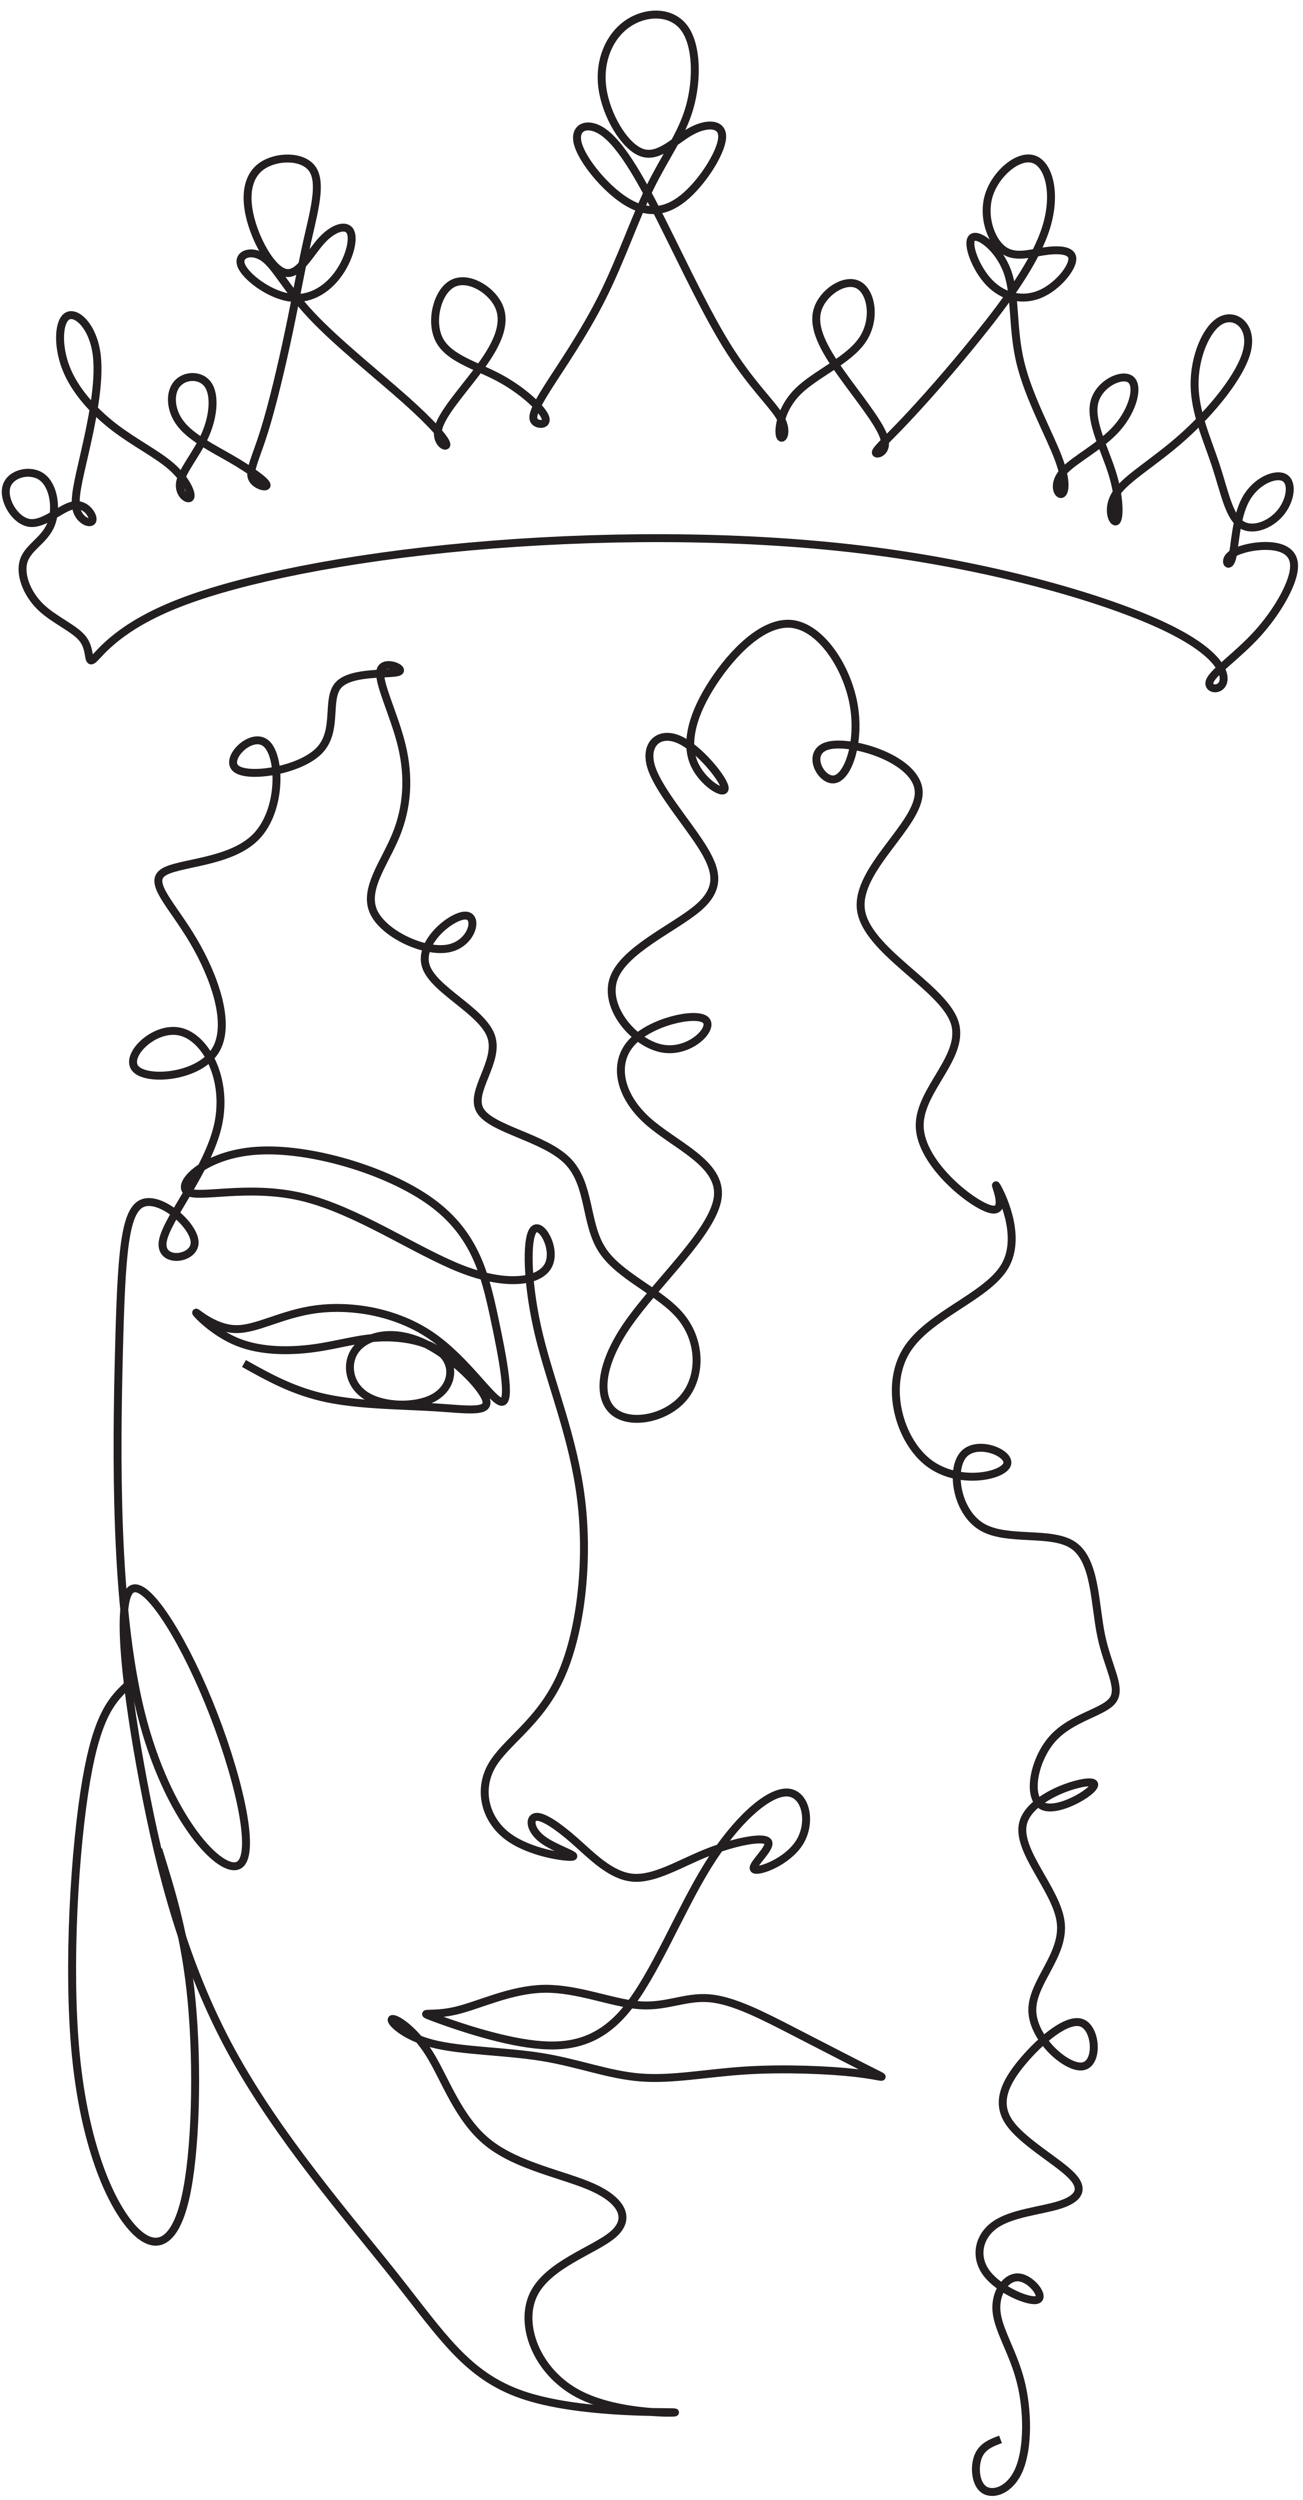
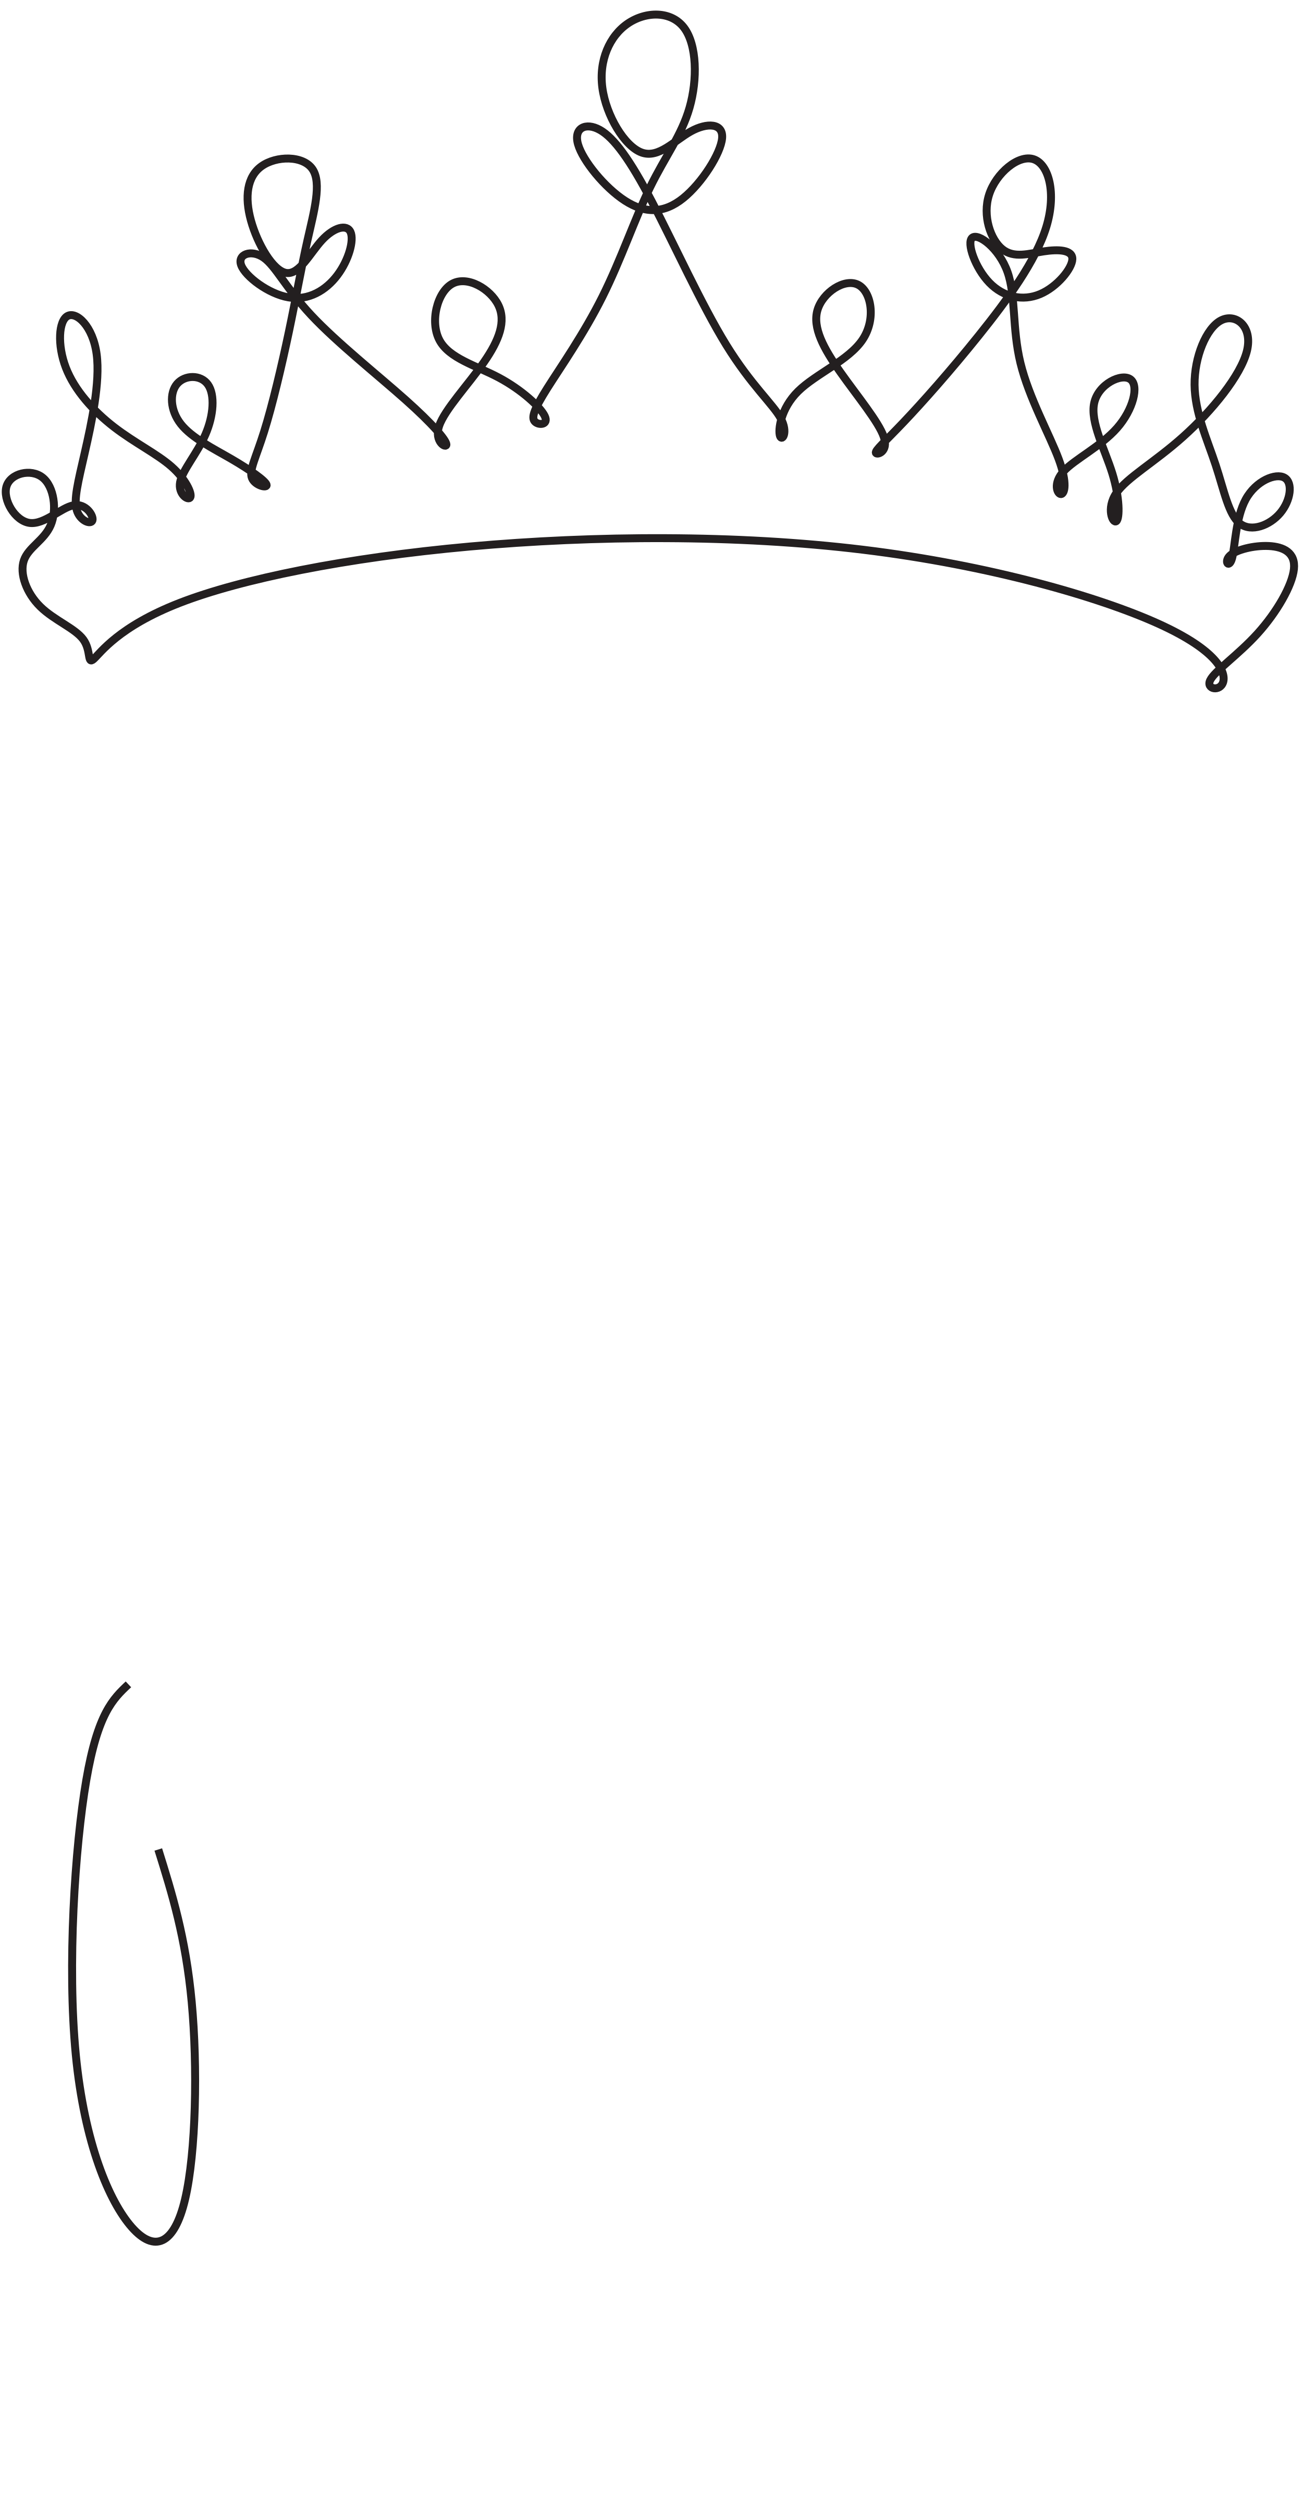
<svg xmlns="http://www.w3.org/2000/svg" height="2672.2" preserveAspectRatio="xMidYMid meet" version="1.0" viewBox="-1.7 -4.3 1393.0 2672.2" width="1393.0" zoomAndPan="magnify">
  <g fill="none" stroke="#231f20" stroke-miterlimit="22.926">
-     <path d="M 8682.287 494.107 C 8602.418 464.136 8522.549 434.197 8487.604 344.348 C 8452.659 254.499 8462.639 104.771 8542.508 54.873 C 8622.378 4.942 8772.105 54.809 8846.969 239.513 C 8921.832 424.217 8921.832 743.631 8856.948 998.225 C 8792.064 1252.787 8662.296 1442.465 8647.343 1607.177 C 8632.357 1771.89 8732.154 1911.638 8841.995 1901.658 C 8951.803 1891.678 9071.591 1731.971 9001.702 1707.006 C 8931.812 1682.041 8672.276 1791.85 8562.468 1936.603 C 8452.659 2081.356 8492.578 2261.023 8637.331 2360.852 C 8782.085 2460.681 9031.673 2480.672 9191.348 2530.57 C 9351.087 2580.5 9420.976 2660.37 9301.188 2785.164 C 9181.4 2909.958 8871.934 3079.645 8756.549 3250.599 C 8641.165 3421.553 8719.799 3593.742 8876.021 3779.46 C 9032.306 3965.114 9266.085 4164.297 9391.671 4112.339 C 9517.257 4060.381 9534.555 3757.315 9395.98 3735.676 C 9257.436 3714.006 8963.05 3973.795 8958.678 4220.627 C 8954.369 4467.427 9240.138 4701.237 9205.478 4987.005 C 9170.85 5272.805 8815.794 5610.532 8879.062 5851.407 C 8942.33 6092.314 9423.923 6236.402 9488.87 6197.434 C 9553.817 6158.434 9202.12 5936.472 9055.117 5995.21 C 8908.146 6053.948 8965.933 6393.416 9134.036 6582.556 C 9302.202 6771.695 9580.747 6810.442 9658.684 6918.698 C 9736.62 7026.954 9613.949 7204.688 9556.954 7479.748 C 9499.927 7754.808 9508.608 8127.162 9318.074 8261.397 C 9127.604 8395.632 8737.857 8291.685 8517.036 8425.92 C 8296.215 8560.155 8244.257 8932.572 8365.471 9058.127 C 8486.748 9183.681 8781.166 9062.467 8737.857 8962.86 C 8694.58 8863.253 8313.545 8785.316 8058.064 8980.19 C 7802.615 9175.032 7672.689 9642.684 7863.191 9954.432 C 8053.724 10266.211 8564.685 10422.084 8720.559 10690.491 C 8876.401 10958.993 8677.25 11339.996 8646.931 11387.709 C 8616.643 11435.294 8755.187 11149.494 8599.313 11184.091 C 8443.44 11218.814 7993.117 11573.807 7980.096 11898.607 C 7967.138 12223.312 8391.45 12517.792 8278.854 12820.891 C 8166.289 13123.989 7516.815 13435.704 7469.198 13786.388 C 7421.58 14137.199 7975.787 14526.915 7971.447 14808.311 C 7967.138 15089.802 7404.251 15263.006 7192.047 15215.293 C 6979.907 15167.707 7118.482 14899.301 7239.696 14920.907 C 7360.942 14942.609 7464.857 15254.293 7404.219 15579.093 C 7343.612 15903.798 7118.482 16241.493 6870.605 16270.798 C 6622.696 16300.009 6352.135 16020.704 6182.163 15759.805 C 6012.255 15498.907 5942.935 15256.511 6012.223 15074.69 C 6081.511 14892.806 6289.342 14771.497 6285.002 14845.093 C 6280.693 14918.785 6064.213 15187.192 5890.977 15265.192 C 5717.774 15343.097 5587.879 15230.5 5644.146 15035.69 C 5700.444 14840.785 5942.935 14563.697 6081.479 14347.185 C 6220.055 14130.704 6254.714 13974.799 6051.191 13801.595 C 5847.7 13628.392 5406.027 13437.89 5319.409 13186.813 C 5232.823 12935.61 5501.293 12623.894 5743.753 12580.585 C 5986.244 12537.308 6202.756 12762.406 6116.139 12831.694 C 6029.553 12901.013 5639.837 12814.396 5475.283 12632.607 C 5310.76 12450.691 5371.367 12173.508 5609.518 11957.091 C 5847.669 11740.61 6263.363 11584.705 6224.395 11285.916 C 6185.427 10987.189 5691.795 10545.484 5440.655 10181.811 C 5189.546 9818.042 5180.865 9532.306 5328.09 9419.709 C 5475.314 9307.113 5778.413 9367.72 5929.978 9549.604 C 6081.511 9731.456 6081.511 10034.586 5903.999 10251.098 C 5726.455 10467.516 5371.367 10597.505 5219.834 10831.284 C 5068.269 11065.095 5120.258 11402.789 4916.767 11606.312 C 4713.244 11809.803 4254.241 11879.091 4159.006 12043.708 C 4063.739 12208.2 4332.178 12467.989 4254.241 12688.81 C 4176.304 12909.599 3751.96 13091.515 3687.013 13299.41 C 3622.066 13507.21 3916.515 13740.988 4033.42 13736.711 C 4150.325 13732.308 4089.687 13489.912 3881.855 13450.911 C 3674.024 13411.911 3318.999 13576.497 3232.382 13771.308 C 3145.796 13966.213 3327.648 14191.311 3427.224 14433.802 C 3526.831 14676.294 3544.129 14936.115 3479.182 15208.893 C 3414.234 15481.704 3267.01 15767.409 3292.989 15866.984 C 3318.968 15966.591 3518.15 15880.005 3448.862 15853.995 C 3379.575 15828.111 3041.88 15862.707 2929.284 15741.493 C 2816.687 15620.184 2929.315 15343.097 2760.452 15169.893 C 2591.557 14996.69 2141.235 14927.402 2037.319 15013.988 C 1933.403 15100.606 2175.863 15343.097 2301.449 15230.5 C 2427.003 15117.904 2435.684 14650.315 2210.491 14420.813 C 1985.361 14191.311 1526.358 14199.992 1400.803 14109.002 C 1275.249 14018.108 1483.08 13827.606 1664.933 13520.199 C 1846.786 13212.697 2002.691 12788.385 1855.435 12558.915 C 1708.242 12329.413 1257.887 12294.785 1162.652 12407.414 C 1067.386 12519.915 1327.175 12779.704 1552.337 12727.81 C 1777.498 12675.789 1968 12312.115 1881.445 11918.091 C 1794.828 11524.098 1431.123 11099.691 1400.803 10904.912 C 1370.516 10710.007 1673.614 10744.698 1677.923 10891.891 C 1682.263 11039.116 1387.814 11298.905 1227.6 11238.298 C 1067.386 11177.691 1041.407 10796.593 1019.768 9934.916 C 998.13 9073.239 980.8 7730.983 1210.302 6808.699 C 1439.772 5886.447 1916.105 5384.135 2067.638 5488.082 C 2219.203 5591.998 2045.968 6302.11 1799.168 6903.966 C 1552.368 7505.822 1231.972 7999.453 1115.035 7869.559 C 998.13 7739.664 1084.747 6986.211 1231.972 6206.812 C 1379.196 5427.443 1586.996 4622.065 1994.01 3873.016 C 2401.056 3123.904 3007.252 2431.09 3418.575 1911.511 C 3829.929 1391.901 4046.441 1045.494 4527.02 880.971 C 5007.662 716.417 5752.434 733.778 5843.36 729.438 C 5934.286 725.097 5371.399 699.119 5012.002 889.652 C 4652.638 1080.154 4496.732 1487.167 4622.318 1751.297 C 4747.873 2015.395 5154.886 2136.673 5315.1 2275.216 C 5475.314 2413.76 5388.729 2569.665 5141.929 2682.23 C 4895.129 2794.795 4488.083 2864.114 4228.294 3071.946 C 3968.504 3279.777 3855.908 3626.184 3717.332 3847.005 C 3578.757 4067.826 3414.234 4163.125 3392.596 4145.795 C 3370.957 4128.465 3492.203 3998.539 3743.343 3933.623 C 3994.483 3868.676 4375.518 3868.676 4695.915 3816.718 C 5016.343 3764.76 5276.132 3660.812 5553.251 3639.174 C 5830.37 3617.504 6124.82 3678.142 6466.854 3699.812 C 6808.953 3721.419 7198.637 3704.09 7423.766 3678.142 C 7648.959 3652.163 7709.566 3617.504 7588.321 3678.142 C 7467.075 3738.749 7164.009 3894.655 6886.889 4037.539 C 6609.77 4180.391 6358.662 4310.318 6150.798 4327.616 C 5942.967 4344.946 5778.413 4249.647 5544.602 4266.977 C 5310.792 4284.307 5007.694 4414.233 4717.553 4409.925 C 4427.476 4405.552 4150.389 4266.977 3946.834 4219.36 C 3743.343 4171.742 3613.448 4215.051 3739.003 4167.433 C 3864.557 4119.784 4245.624 3981.24 4574.701 3933.591 C 4903.778 3885.942 5180.865 3929.283 5427.665 4228.072 C 5674.497 4526.83 5890.977 5081.037 6137.777 5479.433 C 6384.641 5877.766 6661.728 6120.226 6826.251 6115.917 C 6990.805 6111.577 7042.795 5860.468 6938.847 5687.265 C 6834.932 5514.061 6575.174 5418.794 6540.483 5449.114 C 6505.855 5479.401 6696.388 5635.275 6661.728 5687.233 C 6627.068 5739.191 6367.311 5687.233 6129.128 5591.998 C 5890.977 5496.731 5674.497 5358.156 5483.995 5375.486 C 5293.462 5392.815 5128.907 5566.019 4981.683 5695.914 C 4834.49 5825.777 4704.595 5912.394 4643.988 5903.745 C 4583.381 5895.096 4592.031 5791.149 4700.255 5708.903 C 4808.511 5626.626 5016.343 5565.987 4960.044 5557.306 C 4903.746 5548.657 4583.318 5591.998 4392.785 5739.222 C 4202.315 5886.447 4141.676 6137.556 4258.581 6345.387 C 4375.518 6553.219 4669.936 6717.773 4851.757 7107.457 C 5033.641 7497.173 5102.96 8112.018 5037.981 8653.267 C 4973.066 9194.516 4773.851 9662.169 4669.967 10095.193 C 4566.052 10528.186 4557.339 10926.487 4622.287 11004.393 C 4687.234 11082.393 4825.809 10839.902 4752.213 10696.986 C 4678.585 10554.102 4392.816 10510.793 3994.483 10666.698 C 3596.119 10822.603 3085.157 11177.691 2613.196 11290.288 C 2141.266 11402.789 1708.242 11272.894 1612.975 11337.905 C 1517.74 11402.789 1760.2 11662.61 2219.171 11692.898 C 2678.175 11723.185 3353.627 11524.098 3734.662 11246.915 C 4115.697 10969.796 4202.315 10614.709 4280.252 10251.003 C 4358.188 9887.298 4427.476 9514.944 4349.508 9510.635 C 4271.571 9506.295 4046.441 9870 3739.003 10082.204 C 3431.564 10294.312 3041.88 10354.887 2738.782 10316.014 C 2435.684 10277.014 2219.203 10138.407 2033.01 10142.811 C 1846.817 10147.088 1690.912 10294.312 1690.912 10285.695 C 1690.912 10277.014 1846.817 10112.491 2050.34 10030.214 C 2253.831 9947.905 2504.94 9947.905 2719.266 9977.528 C 2933.624 10007.087 3111.136 10066.3 3314.659 10070.608 C 3518.15 10074.885 3747.683 10024.385 3845.104 9912.58 C 3942.525 9800.712 3907.897 9627.509 3750.915 9544.155 C 3593.964 9460.8 3314.659 9467.327 3163.094 9566.934 C 3011.561 9666.477 2987.736 9859.197 3088.389 9977.179 C 3189.073 10095.193 3414.234 10138.502 3661.034 10025.905 C 3907.866 9913.277 4176.304 9644.807 4210.964 9527.902 C 4245.592 9410.997 4046.441 9445.656 3764.95 9462.986 C 3483.522 9480.284 3119.817 9480.284 2829.677 9540.923 C 2539.6 9601.53 2323.119 9722.776 2106.575 9844.021" stroke-width="68.971" transform="matrix(.123 0 0 -.123 0 2664)" />
    <path d="M 1355.977 8678.359 C 1192.266 8524.18 1028.516 8369.961 905.742 7655.82 C 782.969 6941.68 701.133 5667.617 793.281 4719.141 C 885.43 3770.625 1151.562 3147.734 1391.797 2875.43 C 1632.031 2603.164 1846.406 2681.562 1962.539 3178.516 C 2078.711 3675.43 2096.68 4590.938 2032.422 5283.164 C 1968.164 5975.391 1821.719 6444.336 1675.234 6913.242" stroke-width="85.039" transform="matrix(.1 0 0 -.1 0 2664)" />
    <path d="M 603.939 12047.891 C 647.93 12087.004 765.222 12259.692 1167.617 12416.097 C 1570.036 12572.503 2257.533 12712.604 3070.476 12785.906 C 3883.442 12859.208 4821.829 12865.711 5651.077 12764.699 C 6480.325 12663.688 7200.408 12455.211 7588.148 12279.2 C 7975.887 12103.31 8031.282 11959.91 8011.725 11896.41 C 7992.168 11832.911 7897.684 11849.096 7927.019 11909.392 C 7956.33 11969.712 8109.461 12073.998 8236.556 12214.099 C 8363.65 12354.2 8464.637 12530.091 8476.018 12637.7 C 8487.422 12745.19 8409.243 12784.304 8311.507 12789.205 C 8213.747 12794.011 8096.455 12764.699 8055.716 12725.61 C 8015 12686.496 8050.838 12637.7 8070.395 12709.305 C 8089.952 12781.005 8093.203 12973.296 8159.978 13095.49 C 8226.777 13217.612 8357.123 13269.707 8414.12 13237.192 C 8471.14 13204.606 8454.859 13087.289 8386.435 13005.811 C 8318.01 12924.405 8197.466 12878.788 8122.515 12935.809 C 8047.587 12992.805 8018.252 13152.51 7962.857 13320.296 C 7907.462 13488.106 7826.032 13663.997 7824.382 13846.511 C 7822.757 14028.905 7900.959 14217.897 7997.069 14268.391 C 8093.203 14318.908 8207.22 14230.999 8168.131 14069.692 C 8129.041 13908.408 7936.797 13673.8 7749.431 13505.99 C 7562.088 13338.204 7379.622 13237.192 7311.198 13136.205 C 7242.773 13035.194 7288.39 12934.207 7311.198 12952.09 C 7334.006 12969.997 7334.006 13106.798 7285.138 13264.902 C 7236.246 13422.909 7138.511 13602.1 7166.172 13727.593 C 7193.882 13852.99 7347.012 13924.69 7404.032 13882.301 C 7461.077 13840.008 7421.987 13683.602 7316.075 13563.01 C 7210.187 13442.49 7037.5 13357.808 6965.823 13279.51 C 6894.123 13201.307 6923.459 13129.702 6947.869 13129.702 C 6972.326 13129.702 6991.883 13201.307 6933.237 13359.41 C 6874.591 13517.394 6737.742 13761.805 6682.347 13989.791 C 6626.952 14217.897 6653.012 14429.698 6597.617 14586.103 C 6542.222 14742.509 6405.397 14843.497 6366.284 14810.91 C 6327.194 14778.395 6385.816 14612.211 6478.675 14516.101 C 6571.557 14419.895 6698.628 14393.907 6811.019 14441.102 C 6923.459 14488.392 7021.194 14608.912 7022.82 14670.809 C 7024.446 14732.707 6929.962 14736.006 6833.852 14721.303 C 6737.718 14706.695 6639.982 14674.109 6563.405 14736.006 C 6486.851 14797.904 6431.433 14954.31 6477.049 15094.411 C 6522.689 15234.511 6669.293 15358.307 6768.655 15325.792 C 6868.064 15293.205 6920.207 15104.189 6851.759 14881.008 C 6783.334 14657.803 6594.365 14400.41 6408.625 14169.101 C 6222.931 13937.696 6040.442 13732.398 5916.623 13602.1 C 5792.803 13471.801 5727.63 13416.406 5734.157 13400.101 C 5740.684 13383.796 5818.887 13406.604 5786.3 13504.412 C 5753.714 13602.1 5610.362 13774.811 5501.198 13929.591 C 5392.034 14084.299 5317.13 14221.196 5351.319 14336.911 C 5385.531 14452.506 5528.883 14546.99 5616.865 14502.999 C 5704.822 14459.009 5737.409 14276.591 5646.176 14141.391 C 5554.967 14006.096 5339.891 13918.211 5224.248 13804.098 C 5108.581 13690.105 5092.276 13550.004 5105.306 13510.891 C 5118.36 13471.801 5160.701 13533.699 5110.183 13626.51 C 5059.69 13719.392 4916.337 13843.211 4753.405 14107.107 C 4590.496 14371.099 4408.03 14775.096 4264.654 15048.794 C 4121.278 15322.493 4017.039 15465.893 3924.157 15518.012 C 3831.299 15570.107 3749.844 15530.994 3780.805 15423.504 C 3811.766 15315.99 3955.118 15140.003 4088.716 15053.695 C 4222.313 14967.412 4346.109 14970.591 4469.952 15070.001 C 4593.771 15169.41 4717.567 15364.905 4725.719 15464.195 C 4733.872 15563.604 4626.358 15566.904 4520.446 15508.21 C 4414.557 15449.611 4310.271 15328.996 4197.855 15369.711 C 4085.44 15410.498 3964.896 15612.496 3940.438 15793.288 C 3916.004 15974.2 3987.704 16133.809 4106.623 16215.311 C 4225.565 16296.694 4391.749 16299.993 4476.431 16187.602 C 4561.161 16075.211 4564.412 15847.105 4512.269 15664.592 C 4460.15 15482.198 4352.636 15345.301 4253.25 15141.701 C 4153.865 14938.005 4062.656 14667.606 3940.438 14423.195 C 3818.269 14178.807 3665.138 13960.504 3578.759 13823.703 C 3492.427 13686.806 3472.894 13631.411 3497.328 13605.399 C 3521.786 13579.291 3590.187 13582.591 3562.477 13641.189 C 3534.792 13699.907 3410.997 13813.9 3261.094 13893.705 C 3111.191 13973.605 2935.276 14019.198 2871.705 14139.694 C 2808.181 14260.31 2857.049 14455.805 2956.435 14509.502 C 3055.82 14563.295 3205.699 14475.29 3257.842 14369.402 C 3309.962 14263.489 3264.345 14139.694 3163.334 13994.692 C 3062.347 13849.69 2905.941 13683.602 2870.103 13577.69 C 2834.265 13471.801 2918.971 13426.209 2917.321 13455.496 C 2915.719 13484.807 2827.762 13589.094 2648.548 13748.703 C 2469.334 13908.408 2198.887 14123.389 2031.077 14302.699 C 1863.291 14481.889 1798.118 14625.193 1718.265 14680.612 C 1638.436 14736.006 1543.976 14703.396 1571.662 14630.094 C 1599.371 14556.792 1749.226 14442.799 1881.198 14419.895 C 2013.17 14397.111 2127.211 14465.607 2202.138 14564.993 C 2277.09 14664.306 2312.952 14794.605 2288.47 14848.398 C 2264.06 14902.191 2179.33 14879.406 2101.39 14795.202 C 2023.474 14710.999 1952.324 14565.495 1865.992 14580.198 C 1779.637 14594.806 1678.1 14769.693 1635.472 14923.899 C 1592.844 15078.105 1609.149 15211.703 1705.259 15280.104 C 1801.369 15348.6 1977.332 15351.804 2039.23 15260.595 C 2101.127 15169.41 2049.032 14983.597 2006.643 14796.302 C 1964.278 14608.912 1931.715 14419.895 1884.449 14195.089 C 1837.207 13970.306 1775.31 13709.59 1721.517 13538.6 C 1667.772 13367.491 1622.179 13286.108 1641.712 13235.591 C 1661.269 13185.097 1745.974 13165.492 1737.822 13191.6 C 1729.669 13217.612 1628.682 13289.312 1508.114 13359.41 C 1387.57 13429.389 1247.47 13497.789 1175.77 13589.094 C 1104.094 13680.303 1100.818 13794.391 1151.312 13852.99 C 1201.853 13911.708 1306.092 13914.911 1353.334 13848.089 C 1400.6 13781.29 1390.822 13644.488 1337.029 13520.693 C 1283.284 13396.802 1185.548 13286.108 1170.868 13207.905 C 1156.237 13129.702 1224.661 13083.99 1237.691 13108.496 C 1250.721 13132.906 1208.356 13227.39 1113.872 13310.494 C 1019.364 13393.598 872.76 13465.298 737.513 13569.489 C 602.289 13673.8 478.494 13810.601 421.45 13958.902 C 364.453 14107.107 374.231 14266.789 432.878 14297.797 C 491.524 14328.71 599.038 14230.999 623.472 14046.907 C 647.906 13862.792 589.283 13592.297 545.293 13400.101 C 501.302 13207.81 471.991 13093.792 493.15 13023.79 C 514.332 12953.692 586.008 12927.608 595.786 12956.991 C 605.565 12986.302 553.445 13071.008 471.991 13056.305 C 390.513 13041.697 279.747 12927.608 183.613 12940.71 C 87.503 12953.692 6.025 13093.792 32.108 13180.196 C 58.168 13266.504 191.742 13299.09 268.319 13238.794 C 344.896 13178.498 364.453 13025.392 322.088 12926.006 C 279.723 12826.597 175.484 12781.005 146.149 12694.697 C 116.814 12608.293 162.431 12481.294 253.663 12391.711 C 344.896 12302.009 481.745 12249.889 535.514 12176.611 C 589.26 12103.31 559.948 12008.801 603.939 12047.891 Z M 603.939 12047.891" stroke-width="52.048" transform="matrix(.163 0 0 -.163 0 2664)" />
  </g>
</svg>